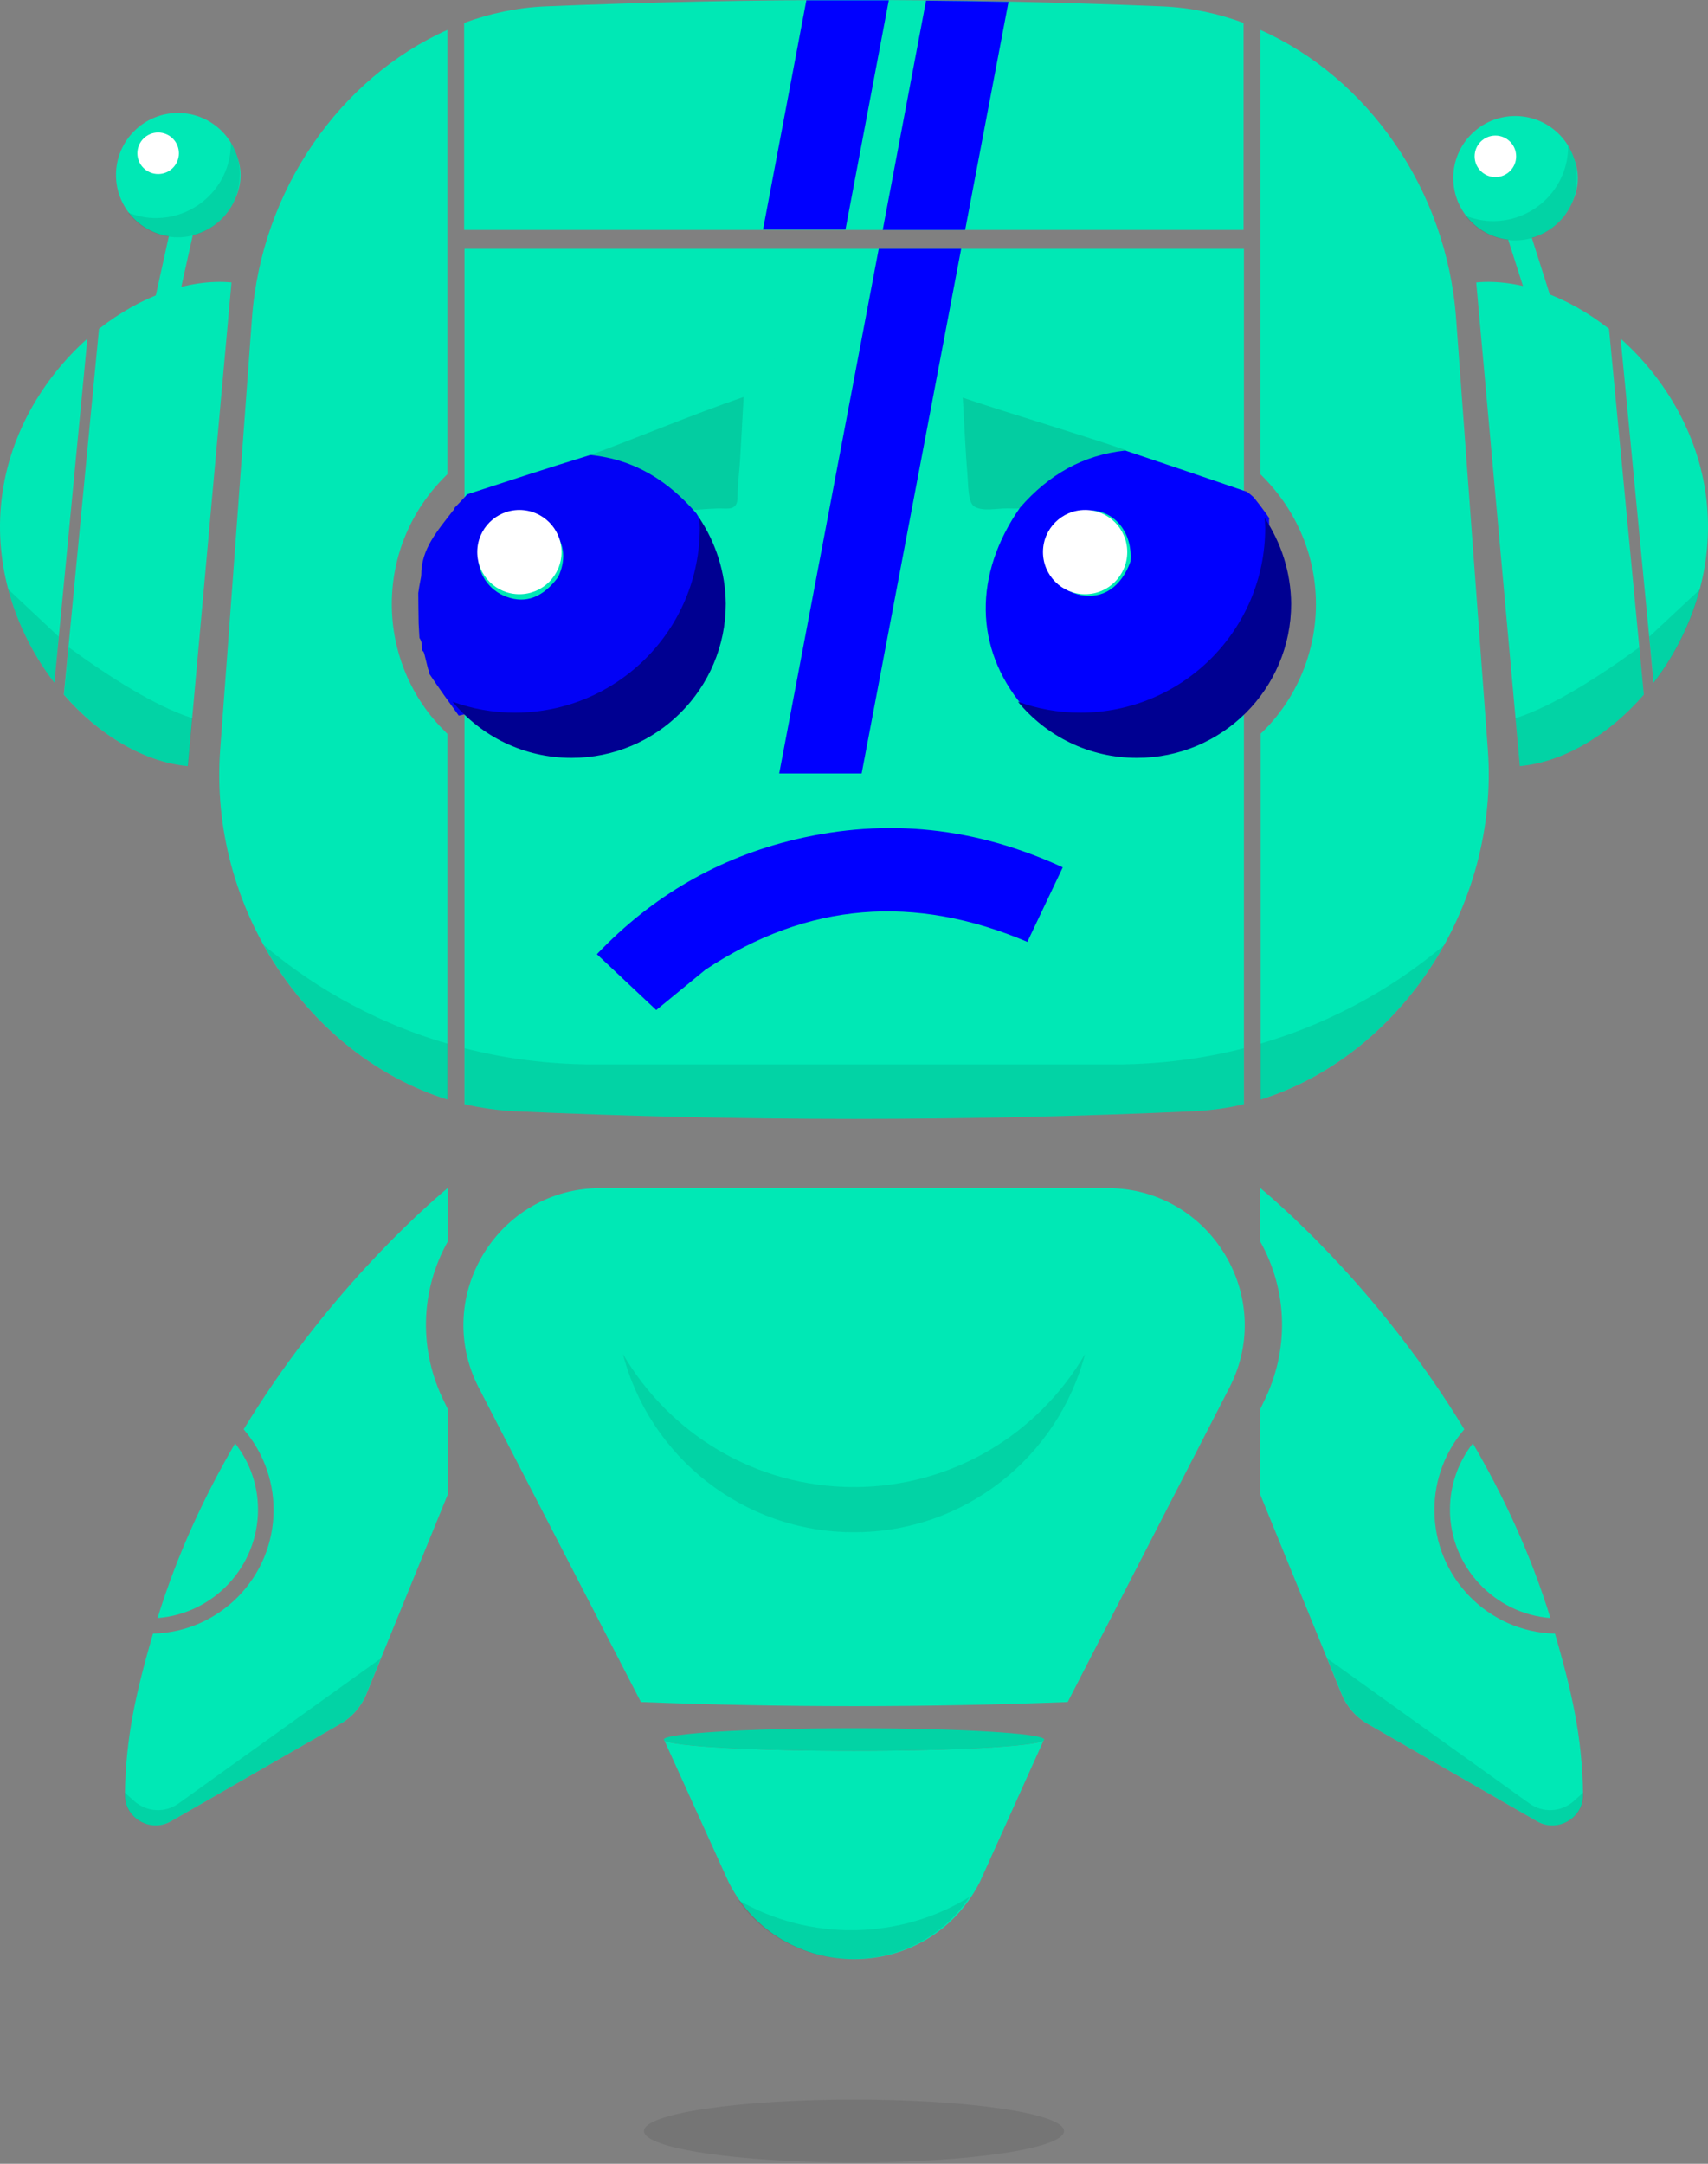
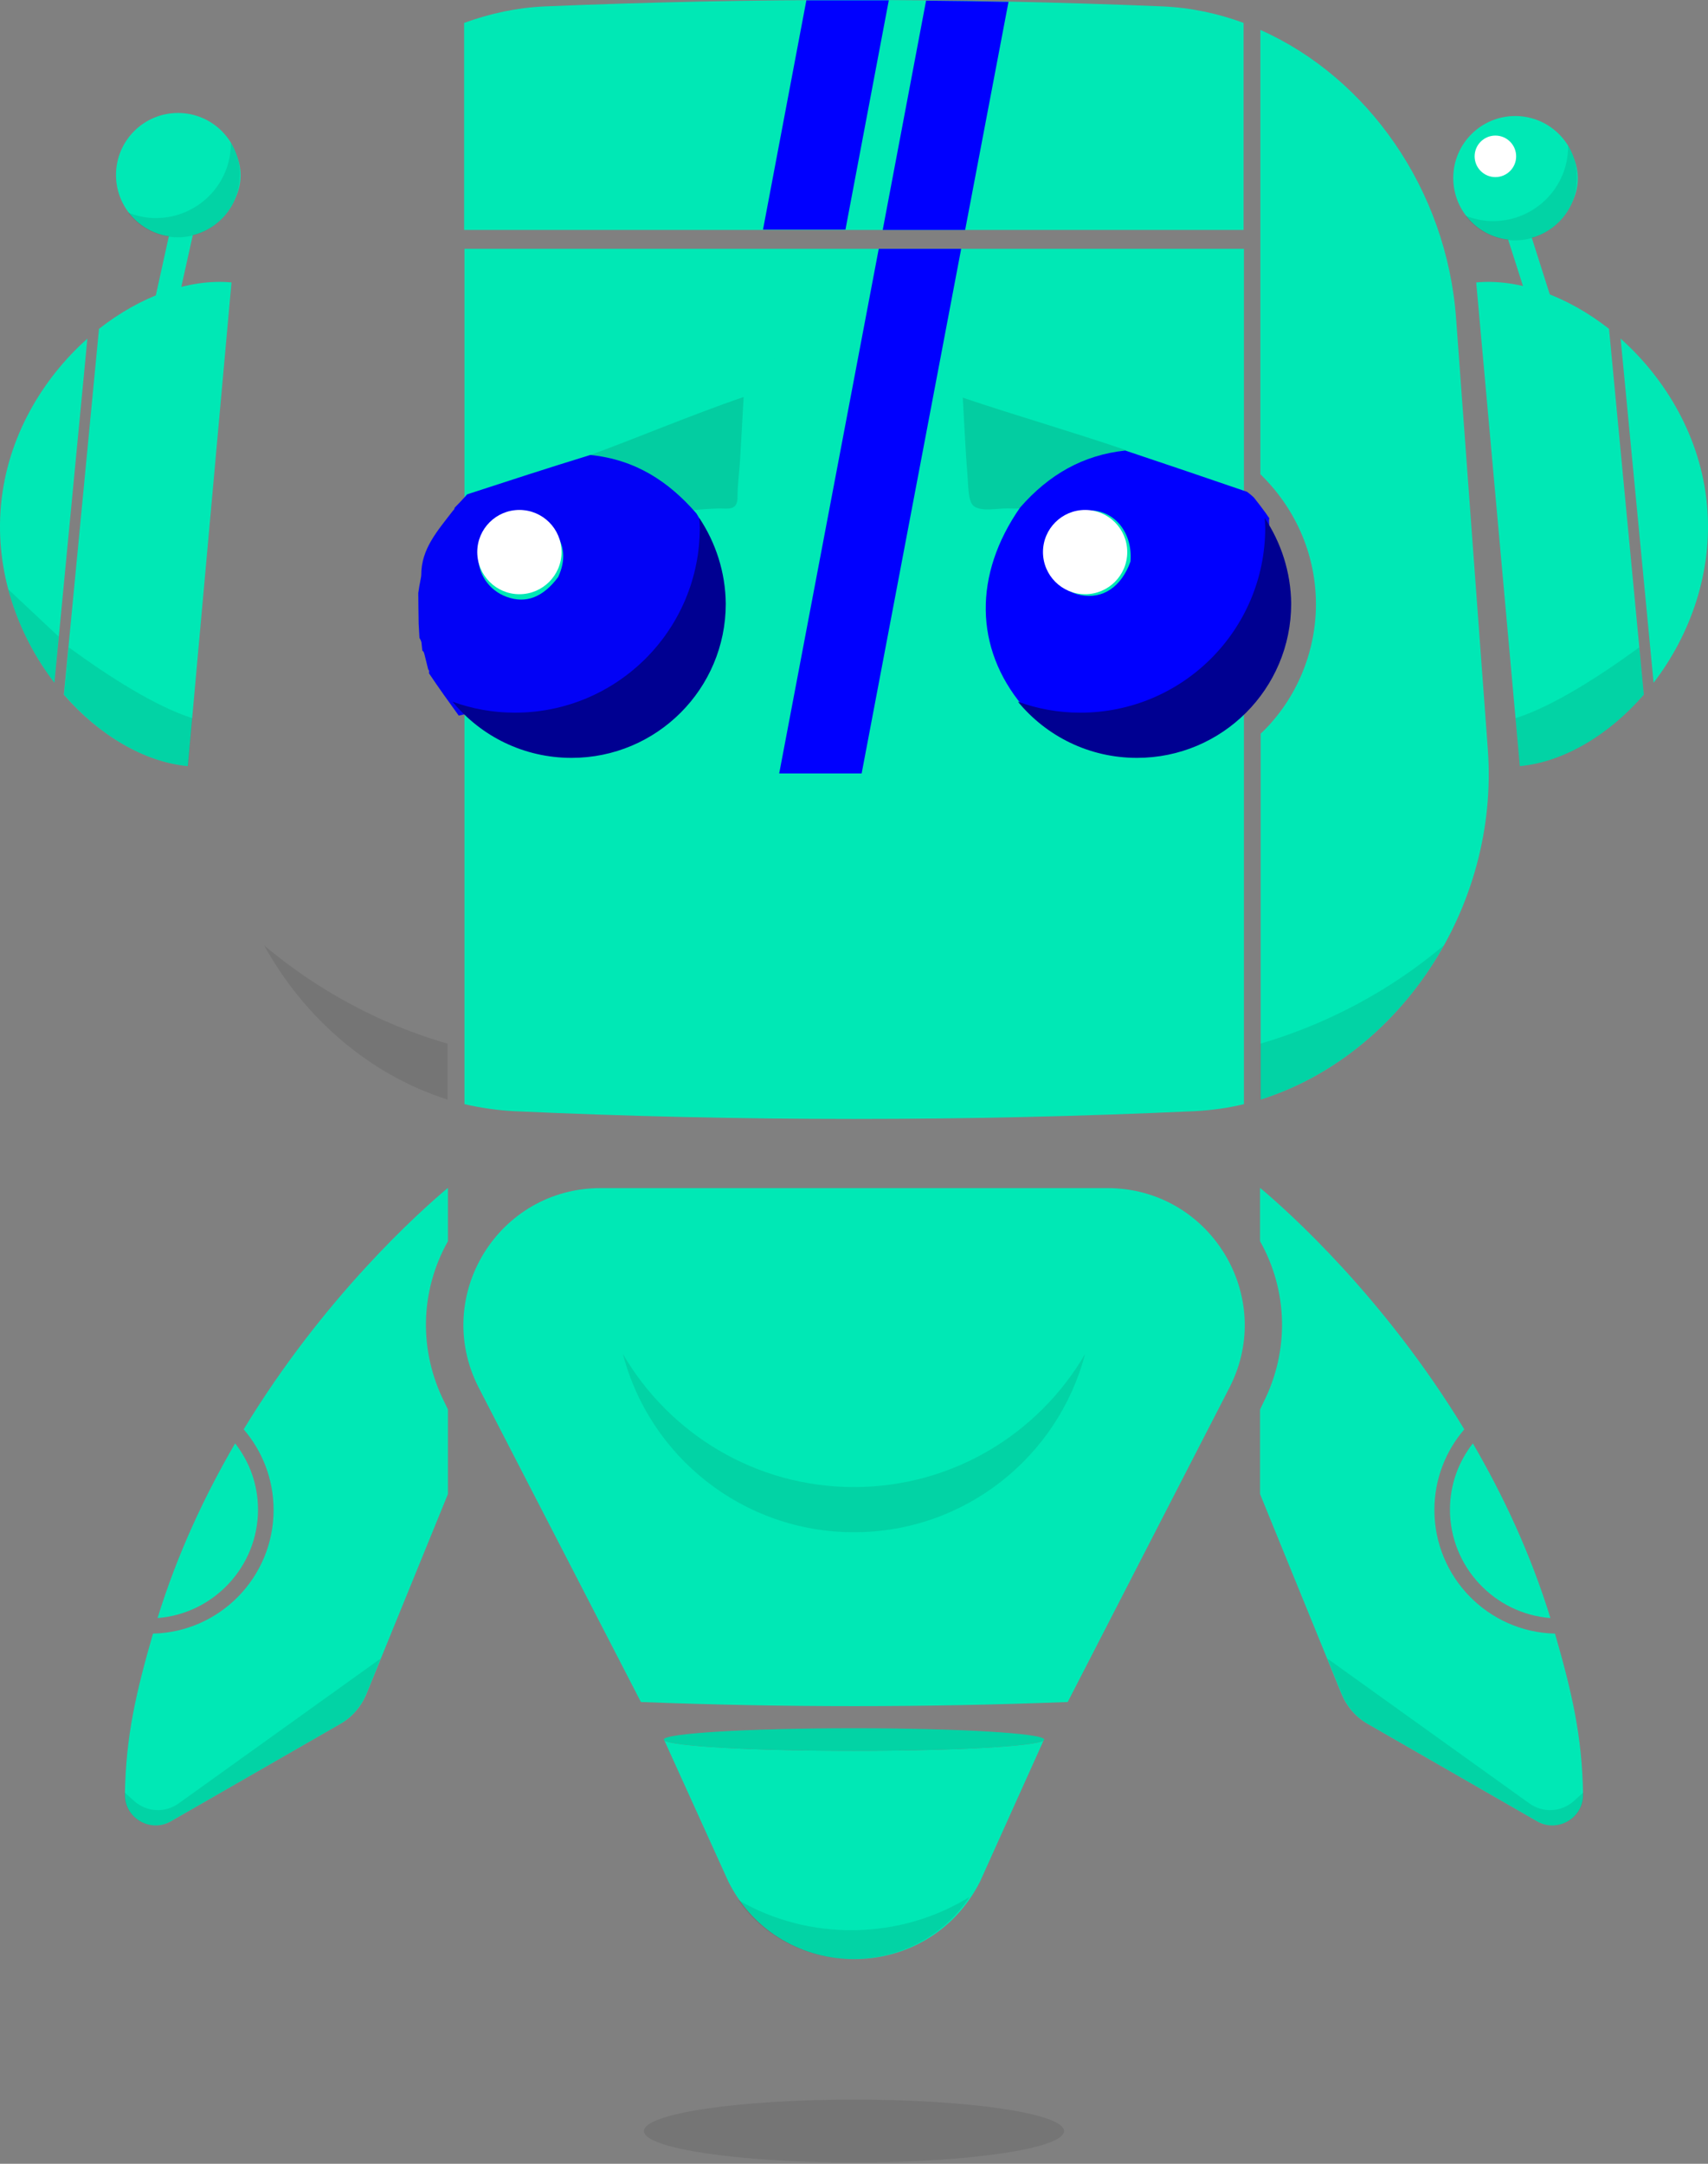
<svg xmlns="http://www.w3.org/2000/svg" width="120" height="152" viewBox="0 0 120 152" fill="none">
  <rect x="0" y="0" width="120" height="152" fill="#808080" stroke="none" />
  <path d="M59.998 122.994C52.984 122.994 47.235 122.673 46.678 122.265L51.182 132.197C54.85 139.447 65.189 139.425 68.857 132.175L73.319 122.265C72.804 122.673 67.034 122.994 59.998 122.994Z" fill="#00E8B5" />
  <path d="M11.529 25.59L9.96 25.232L12.676 12.908L14.267 13.271L11.529 25.59Z" fill="#00E8B5" />
  <path d="M108.184 23.796L109.714 23.297L105.895 11.269L104.344 11.774L108.184 23.796Z" fill="#00E8B5" />
  <path d="M32.633 77.563C33.748 77.821 34.907 77.992 36.086 78.057C52.024 78.786 68.004 78.786 83.941 78.057C85.121 77.992 86.258 77.842 87.395 77.563C87.395 63.556 87.395 35.328 87.395 17.482H32.633C32.633 35.35 32.633 63.578 32.633 77.563Z" fill="#00E8B5" />
-   <path d="M17.703 22.351C16.952 32.497 16.223 42.6 15.472 52.638C14.635 63.792 21.671 74.174 31.431 77.242V51.544C31.388 51.502 31.323 51.459 31.28 51.394C28.899 49.078 27.527 45.817 27.527 42.45C27.527 39.06 28.857 35.864 31.302 33.441C31.345 33.398 31.388 33.355 31.431 33.312V13.943V12.141V2.102C23.945 5.448 18.367 13.299 17.703 22.351Z" fill="#00E8B5" />
  <path d="M104.531 52.638C103.78 42.6 103.051 32.497 102.3 22.351C101.635 13.299 96.08 5.448 88.551 2.102V12.141V13.943V33.312C88.594 33.355 88.637 33.398 88.68 33.441C91.103 35.864 92.455 39.06 92.455 42.45C92.455 45.817 91.082 49.099 88.68 51.437C88.637 51.48 88.594 51.502 88.572 51.544V77.242C98.311 74.174 105.346 63.771 104.531 52.638Z" fill="#00E8B5" />
  <path d="M48.627 35.844C46.613 33.668 44.286 32.425 41.188 32.068C44.755 30.773 48.406 29.21 52.246 27.885C52.152 29.547 52.076 30.991 51.987 32.434C51.937 33.248 51.813 34.061 51.819 34.874C51.823 35.536 51.582 35.752 50.939 35.728C50.194 35.701 49.446 35.766 48.627 35.844Z" fill="#1D1D1B" fill-opacity="0.13" />
  <path d="M79.153 31.639C76.246 31.997 73.654 33.467 71.645 35.714C71.405 35.742 71.029 35.717 70.85 35.714C70.031 35.7 69.034 35.957 68.45 35.578C68.012 35.294 68.038 34.197 67.977 33.451C67.832 31.688 67.758 29.92 67.643 27.936C71.451 29.219 75.468 30.374 79.153 31.639Z" fill="#1D1D1B" fill-opacity="0.13" />
  <path d="M6.955 23.102L4.488 48.799C6.955 51.652 10.151 53.539 13.197 53.818L16.264 19.841C13.283 19.562 9.872 20.807 6.955 23.102Z" fill="#00E8B5" />
  <path d="M6.139 23.788C2.964 26.619 0.497 30.738 0.068 35.5C-0.361 40.197 1.27 44.638 3.822 47.962L6.139 23.788Z" fill="#00E8B5" />
  <path d="M13.297 15.916C15.287 15.916 16.901 14.302 16.901 12.312C16.901 10.322 15.287 8.709 13.297 8.709C11.307 8.709 9.693 10.322 9.693 12.312C9.693 14.302 11.307 15.916 13.297 15.916Z" fill="#00E8B5" />
  <path d="M12.505 16.645C14.91 16.645 16.859 14.696 16.859 12.291C16.859 9.886 14.91 7.936 12.505 7.936C10.1 7.936 8.15 9.886 8.15 12.291C8.15 14.696 10.1 16.645 12.505 16.645Z" fill="#00E8B5" />
  <path opacity="0.1" d="M16.217 10.017C16.217 10.103 16.217 10.21 16.217 10.296C16.088 13.192 13.643 15.423 10.747 15.315C10.125 15.294 9.546 15.144 8.988 14.929C9.739 15.937 10.94 16.602 12.292 16.667C14.694 16.774 16.732 14.908 16.839 12.505C16.903 11.583 16.667 10.725 16.217 10.017Z" fill="#1D1D1B" />
-   <path d="M11.111 12.226C11.916 12.226 12.569 11.573 12.569 10.768C12.569 9.962 11.916 9.309 11.111 9.309C10.305 9.309 9.652 9.962 9.652 10.768C9.652 11.573 10.305 12.226 11.111 12.226Z" fill="white" />
  <path opacity="0.1" d="M13.216 53.818L13.517 50.45C10.943 49.635 7.682 47.555 4.83 45.474L4.508 48.799C6.975 51.652 10.149 53.539 13.216 53.818Z" fill="#1D1D1B" />
  <path opacity="0.1" d="M4.123 44.723L0.584 41.399C1.227 43.844 2.386 46.075 3.823 47.962L4.123 44.723Z" fill="#1D1D1B" />
  <path d="M113.046 23.102L115.491 48.799C113.024 51.652 109.828 53.539 106.782 53.818L103.715 19.841C106.718 19.562 110.128 20.807 113.046 23.102Z" fill="#00E8B5" />
  <path d="M113.861 23.788C117.036 26.619 119.503 30.738 119.932 35.5C120.361 40.197 118.73 44.638 116.178 47.962L113.861 23.788Z" fill="#00E8B5" />
  <path opacity="0.1" d="M106.783 53.818L106.482 50.45C109.056 49.635 112.317 47.555 115.17 45.474L115.491 48.799C113.025 51.652 109.85 53.539 106.783 53.818Z" fill="#1D1D1B" />
-   <path opacity="0.1" d="M115.877 44.723L119.438 41.399C118.794 43.844 117.636 46.075 116.199 47.962L115.877 44.723Z" fill="#1D1D1B" />
  <path d="M87.371 16.152C87.371 8.215 87.371 2.574 87.371 1.609C85.57 0.944 83.66 0.536 81.687 0.45C67.23 -0.15 52.751 -0.15 38.294 0.45C36.32 0.536 34.433 0.944 32.609 1.609C32.609 2.553 32.609 8.194 32.609 16.152H87.371Z" fill="#00E8B5" />
  <path d="M65.064 0.043L62.018 16.152H67.809L70.855 0.129C68.903 0.086 66.972 0.064 65.064 0.043Z" fill="#0000FF" />
-   <path d="M62.445 0.021C60.514 0.021 58.584 0.021 56.653 0.021L53.607 16.131H59.399L62.445 0.021Z" fill="#0000FF" />
+   <path d="M62.445 0.021C60.514 0.021 58.584 0.021 56.653 0.021L53.607 16.131H59.399L62.445 0.021" fill="#0000FF" />
  <path d="M32.831 34.723C35.657 33.801 38.483 32.879 41.476 31.961C44.658 32.286 46.984 33.832 48.925 36.063C49.072 36.297 49.219 36.532 49.372 36.935C49.418 40.553 48.343 43.645 46.023 46.166C42.515 49.978 38.135 51.252 33.063 50.142C32.808 50.087 32.51 50.224 32.232 50.272C31.536 49.31 30.84 48.348 30.137 47.294C30.157 47.131 30.143 47.075 30.086 47.033C30.008 46.722 29.93 46.411 29.824 45.978C29.778 45.788 29.737 45.74 29.672 45.711C29.658 45.554 29.643 45.398 29.609 45.115C29.549 44.931 29.51 44.874 29.471 44.816C29.454 44.536 29.438 44.256 29.413 43.798C29.398 42.966 29.393 42.313 29.387 41.659C29.425 41.394 29.464 41.129 29.542 40.742C29.587 40.542 29.592 40.462 29.597 40.383C29.591 38.561 30.733 37.298 31.809 35.893C31.921 35.779 31.943 35.733 31.935 35.673C32.168 35.435 32.401 35.196 32.696 34.871C32.757 34.784 32.831 34.723 32.831 34.723ZM39.214 40.54C39.759 39.374 39.708 38.252 38.879 37.24C38.146 36.345 37.178 35.965 36.028 36.195C34.655 36.47 33.702 37.584 33.613 38.958C33.529 40.269 34.335 41.472 35.605 41.931C36.936 42.412 38.131 41.986 39.214 40.54Z" fill="#0202F6" />
  <path d="M49.125 36.379C49.146 36.615 49.167 36.83 49.167 37.066C49.167 44.251 43.355 50.064 36.169 50.064C34.624 50.064 33.144 49.785 31.793 49.292C33.788 51.716 36.791 53.239 40.158 53.239C46.143 53.239 50.991 48.391 50.991 42.407C50.969 40.197 50.283 38.117 49.125 36.379Z" fill="#000091" />
  <path d="M36.491 41.742C38.126 41.742 39.452 40.416 39.452 38.782C39.452 37.147 38.126 35.822 36.491 35.822C34.856 35.822 33.531 37.147 33.531 38.782C33.531 40.416 34.856 41.742 36.491 41.742Z" fill="white" />
  <path d="M71.825 49.562C68.471 45.523 68.382 40.379 71.667 35.656C73.694 33.334 76.096 31.965 79.06 31.649C81.873 32.595 84.687 33.541 87.613 34.548C87.847 34.721 87.968 34.833 88.089 34.944C88.356 35.282 88.622 35.62 88.944 36.063C89.058 36.245 89.116 36.319 89.174 36.394C89.174 36.394 89.166 36.446 89.158 36.569C89.342 40.242 88.255 43.337 85.832 45.945C83.295 48.677 80.219 50.281 76.425 50.193C74.944 50.159 73.468 49.913 71.99 49.763C71.99 49.763 72 49.766 71.992 49.721C71.951 49.61 71.898 49.572 71.825 49.562ZM79.426 39.445C79.61 37.194 78.003 35.528 76.013 35.907C74.528 36.189 73.475 37.464 73.514 38.931C73.55 40.318 74.59 41.549 75.941 41.806C77.464 42.096 78.772 41.257 79.426 39.445Z" fill="#0000FF" />
  <path d="M88.849 36.379C88.871 36.615 88.892 36.83 88.892 37.066C88.892 44.251 83.079 50.064 75.893 50.064C74.349 50.064 72.869 49.785 71.518 49.292C73.512 51.716 76.515 53.239 79.883 53.239C85.868 53.239 90.715 48.391 90.715 42.407C90.694 40.197 90.007 38.117 88.849 36.379Z" fill="#000091" />
  <path d="M76.237 41.742C77.872 41.742 79.198 40.416 79.198 38.782C79.198 37.147 77.872 35.822 76.237 35.822C74.603 35.822 73.277 37.147 73.277 38.782C73.277 40.416 74.603 41.742 76.237 41.742Z" fill="white" />
  <path d="M107.248 16.13C109.238 16.13 110.852 14.517 110.852 12.527C110.852 10.536 109.238 8.923 107.248 8.923C105.258 8.923 103.645 10.536 103.645 12.527C103.645 14.517 105.258 16.13 107.248 16.13Z" fill="#00E8B5" />
  <path d="M106.456 16.86C108.861 16.86 110.81 14.91 110.81 12.505C110.81 10.1 108.861 8.151 106.456 8.151C104.051 8.151 102.102 10.1 102.102 12.505C102.102 14.91 104.051 16.86 106.456 16.86Z" fill="#00E8B5" />
  <path opacity="0.1" d="M110.168 10.232C110.168 10.317 110.168 10.425 110.168 10.511C110.039 13.406 107.594 15.637 104.698 15.53C104.076 15.508 103.497 15.358 102.939 15.144C103.69 16.152 104.891 16.817 106.243 16.881C108.645 16.988 110.683 15.122 110.79 12.72C110.855 11.797 110.619 10.94 110.168 10.232Z" fill="#1D1D1B" />
  <path d="M105.062 12.441C105.868 12.441 106.521 11.788 106.521 10.982C106.521 10.177 105.868 9.524 105.062 9.524C104.257 9.524 103.604 10.177 103.604 10.982C103.604 11.788 104.257 12.441 105.062 12.441Z" fill="white" />
  <path d="M32.973 27.156C33.745 27.799 33.895 28.486 34.624 29.194C39.536 25.054 47.065 24.131 53.414 27.885C53.801 26.963 54.165 25.997 54.487 25.032C47.001 20.892 38.764 22.072 32.973 27.156Z" fill="#00E8B5" />
  <path d="M87.026 27.156C86.254 27.799 86.104 28.486 85.374 29.194C80.462 25.054 72.933 24.131 66.584 27.885C66.198 26.963 65.834 25.997 65.512 25.032C72.998 20.892 81.235 22.072 87.026 27.156Z" fill="#00E8B5" />
  <path d="M61.738 17.482H67.529L60.537 54.333H54.745L61.738 17.482Z" fill="#0000FF" />
-   <path d="M49.56 68.121C48.397 69.07 47.296 69.975 46.106 70.954C44.78 69.707 43.414 68.422 41.935 67.031C45.837 62.937 50.475 60.248 55.906 58.963C62.338 57.441 68.558 58.116 74.668 60.928C73.814 62.725 73.01 64.418 72.18 66.164C64.277 62.81 56.763 63.344 49.56 68.121Z" fill="#0000FF" />
  <path d="M45.028 119.562C55.024 119.949 65.02 119.949 75.015 119.562L86.405 97.426C89.644 91.034 84.99 83.462 77.804 83.462H60.043H59.893H42.197C35.011 83.462 30.356 91.034 33.617 97.448L45.028 119.562Z" fill="#00E8B5" />
  <path opacity="0.1" d="M51.848 133.462C55.794 139.082 64.31 138.996 68.128 133.248C63.216 136.294 56.846 136.379 51.848 133.462Z" fill="#1D1D1B" />
  <path opacity="0.1" d="M59.999 104.462C53.071 104.462 47.022 100.708 43.762 95.109C45.628 102.317 52.192 107.636 59.999 107.636C67.807 107.636 74.35 102.317 76.237 95.109C72.977 100.708 66.928 104.462 59.999 104.462Z" fill="#1D1D1B" />
  <path d="M18.127 106.049C18.127 104.29 17.527 102.681 16.519 101.394C14.395 105.041 12.465 109.138 11.07 113.664C14.996 113.363 18.127 110.06 18.127 106.049Z" fill="#00E8B5" />
  <path d="M31.448 83.462C29.475 85.114 22.739 91.141 17.12 100.408C18.428 101.931 19.222 103.904 19.222 106.07C19.222 110.789 15.447 114.65 10.749 114.758C9.569 118.855 8.84 121.943 8.776 126.062C8.754 127.714 10.556 128.765 11.993 127.949L23.898 121.107C24.734 120.635 25.378 119.884 25.742 119.005L31.47 104.955V99.013L31.234 98.52C29.41 94.895 29.496 90.712 31.47 87.194V83.462H31.448Z" fill="#00E8B5" />
  <path opacity="0.1" d="M12.553 126.684C11.609 127.37 10.3 127.306 9.421 126.512L8.756 125.912C8.756 125.955 8.756 125.998 8.756 126.062C8.735 127.714 10.536 128.765 11.974 127.949L23.878 121.107C24.715 120.635 25.358 119.884 25.723 119.005L26.731 116.517L12.553 126.684Z" fill="#1D1D1B" />
  <path d="M101.871 106.049C101.871 104.29 102.472 102.681 103.48 101.394C105.603 105.041 107.534 109.138 108.928 113.664C105.003 113.363 101.871 110.06 101.871 106.049Z" fill="#00E8B5" />
  <path d="M88.551 83.462C90.524 85.114 97.26 91.141 102.879 100.408C101.571 101.931 100.777 103.904 100.777 106.07C100.777 110.789 104.552 114.65 109.25 114.758C110.43 118.855 111.159 121.943 111.223 126.062C111.245 127.714 109.443 128.765 108.006 127.949L96.101 121.107C95.265 120.635 94.621 119.884 94.256 119.005L88.529 104.955V99.013L88.765 98.52C90.588 94.895 90.503 90.712 88.529 87.194V83.462H88.551Z" fill="#00E8B5" />
  <path opacity="0.1" d="M107.448 126.684C108.392 127.37 109.7 127.306 110.58 126.512L111.245 125.912C111.245 125.955 111.245 125.998 111.245 126.062C111.266 127.714 109.464 128.765 108.027 127.949L96.122 121.107C95.286 120.635 94.642 119.884 94.278 119.005L93.269 116.517L107.448 126.684Z" fill="#1D1D1B" />
  <path opacity="0.1" d="M31.448 77.242V73.316C25.742 71.665 21.452 68.855 18.557 66.409C21.388 71.536 26 75.526 31.448 77.242Z" fill="#1D1D1B" />
  <path opacity="0.1" d="M88.549 73.316V77.242C93.997 75.526 98.587 71.536 101.44 66.409C98.544 68.855 94.254 71.643 88.549 73.316Z" fill="#1D1D1B" />
-   <path opacity="0.1" d="M83.936 78.057C85.115 77.992 86.252 77.842 87.389 77.563C87.389 76.362 87.389 75.032 87.389 73.638C84.643 74.346 81.576 74.775 78.208 74.775C76.02 74.775 73.961 74.775 71.966 74.775C71.966 74.775 63 74.775 48.071 74.775C46.098 74.775 44.017 74.775 41.829 74.775C38.461 74.775 35.394 74.346 32.648 73.638C32.648 75.054 32.648 76.362 32.648 77.563C33.764 77.821 34.922 77.992 36.102 78.057C52.018 78.786 67.977 78.786 83.936 78.057Z" fill="#1D1D1B" />
  <path opacity="0.1" d="M60 151.909C68.15 151.909 74.757 150.92 74.757 149.7C74.757 148.48 68.15 147.49 60 147.49C51.849 147.49 45.242 148.48 45.242 149.7C45.242 150.92 51.849 151.909 60 151.909Z" fill="#1D1D1B" />
  <path d="M60 122.994C67.38 122.994 73.363 122.639 73.363 122.201C73.363 121.762 67.38 121.407 60 121.407C52.62 121.407 46.637 121.762 46.637 122.201C46.637 122.639 52.62 122.994 60 122.994Z" fill="#00E8B5" />
  <path opacity="0.1" d="M60 122.994C67.38 122.994 73.363 122.639 73.363 122.201C73.363 121.762 67.38 121.407 60 121.407C52.62 121.407 46.637 121.762 46.637 122.201C46.637 122.639 52.62 122.994 60 122.994Z" fill="#1D1D1B" />
</svg>